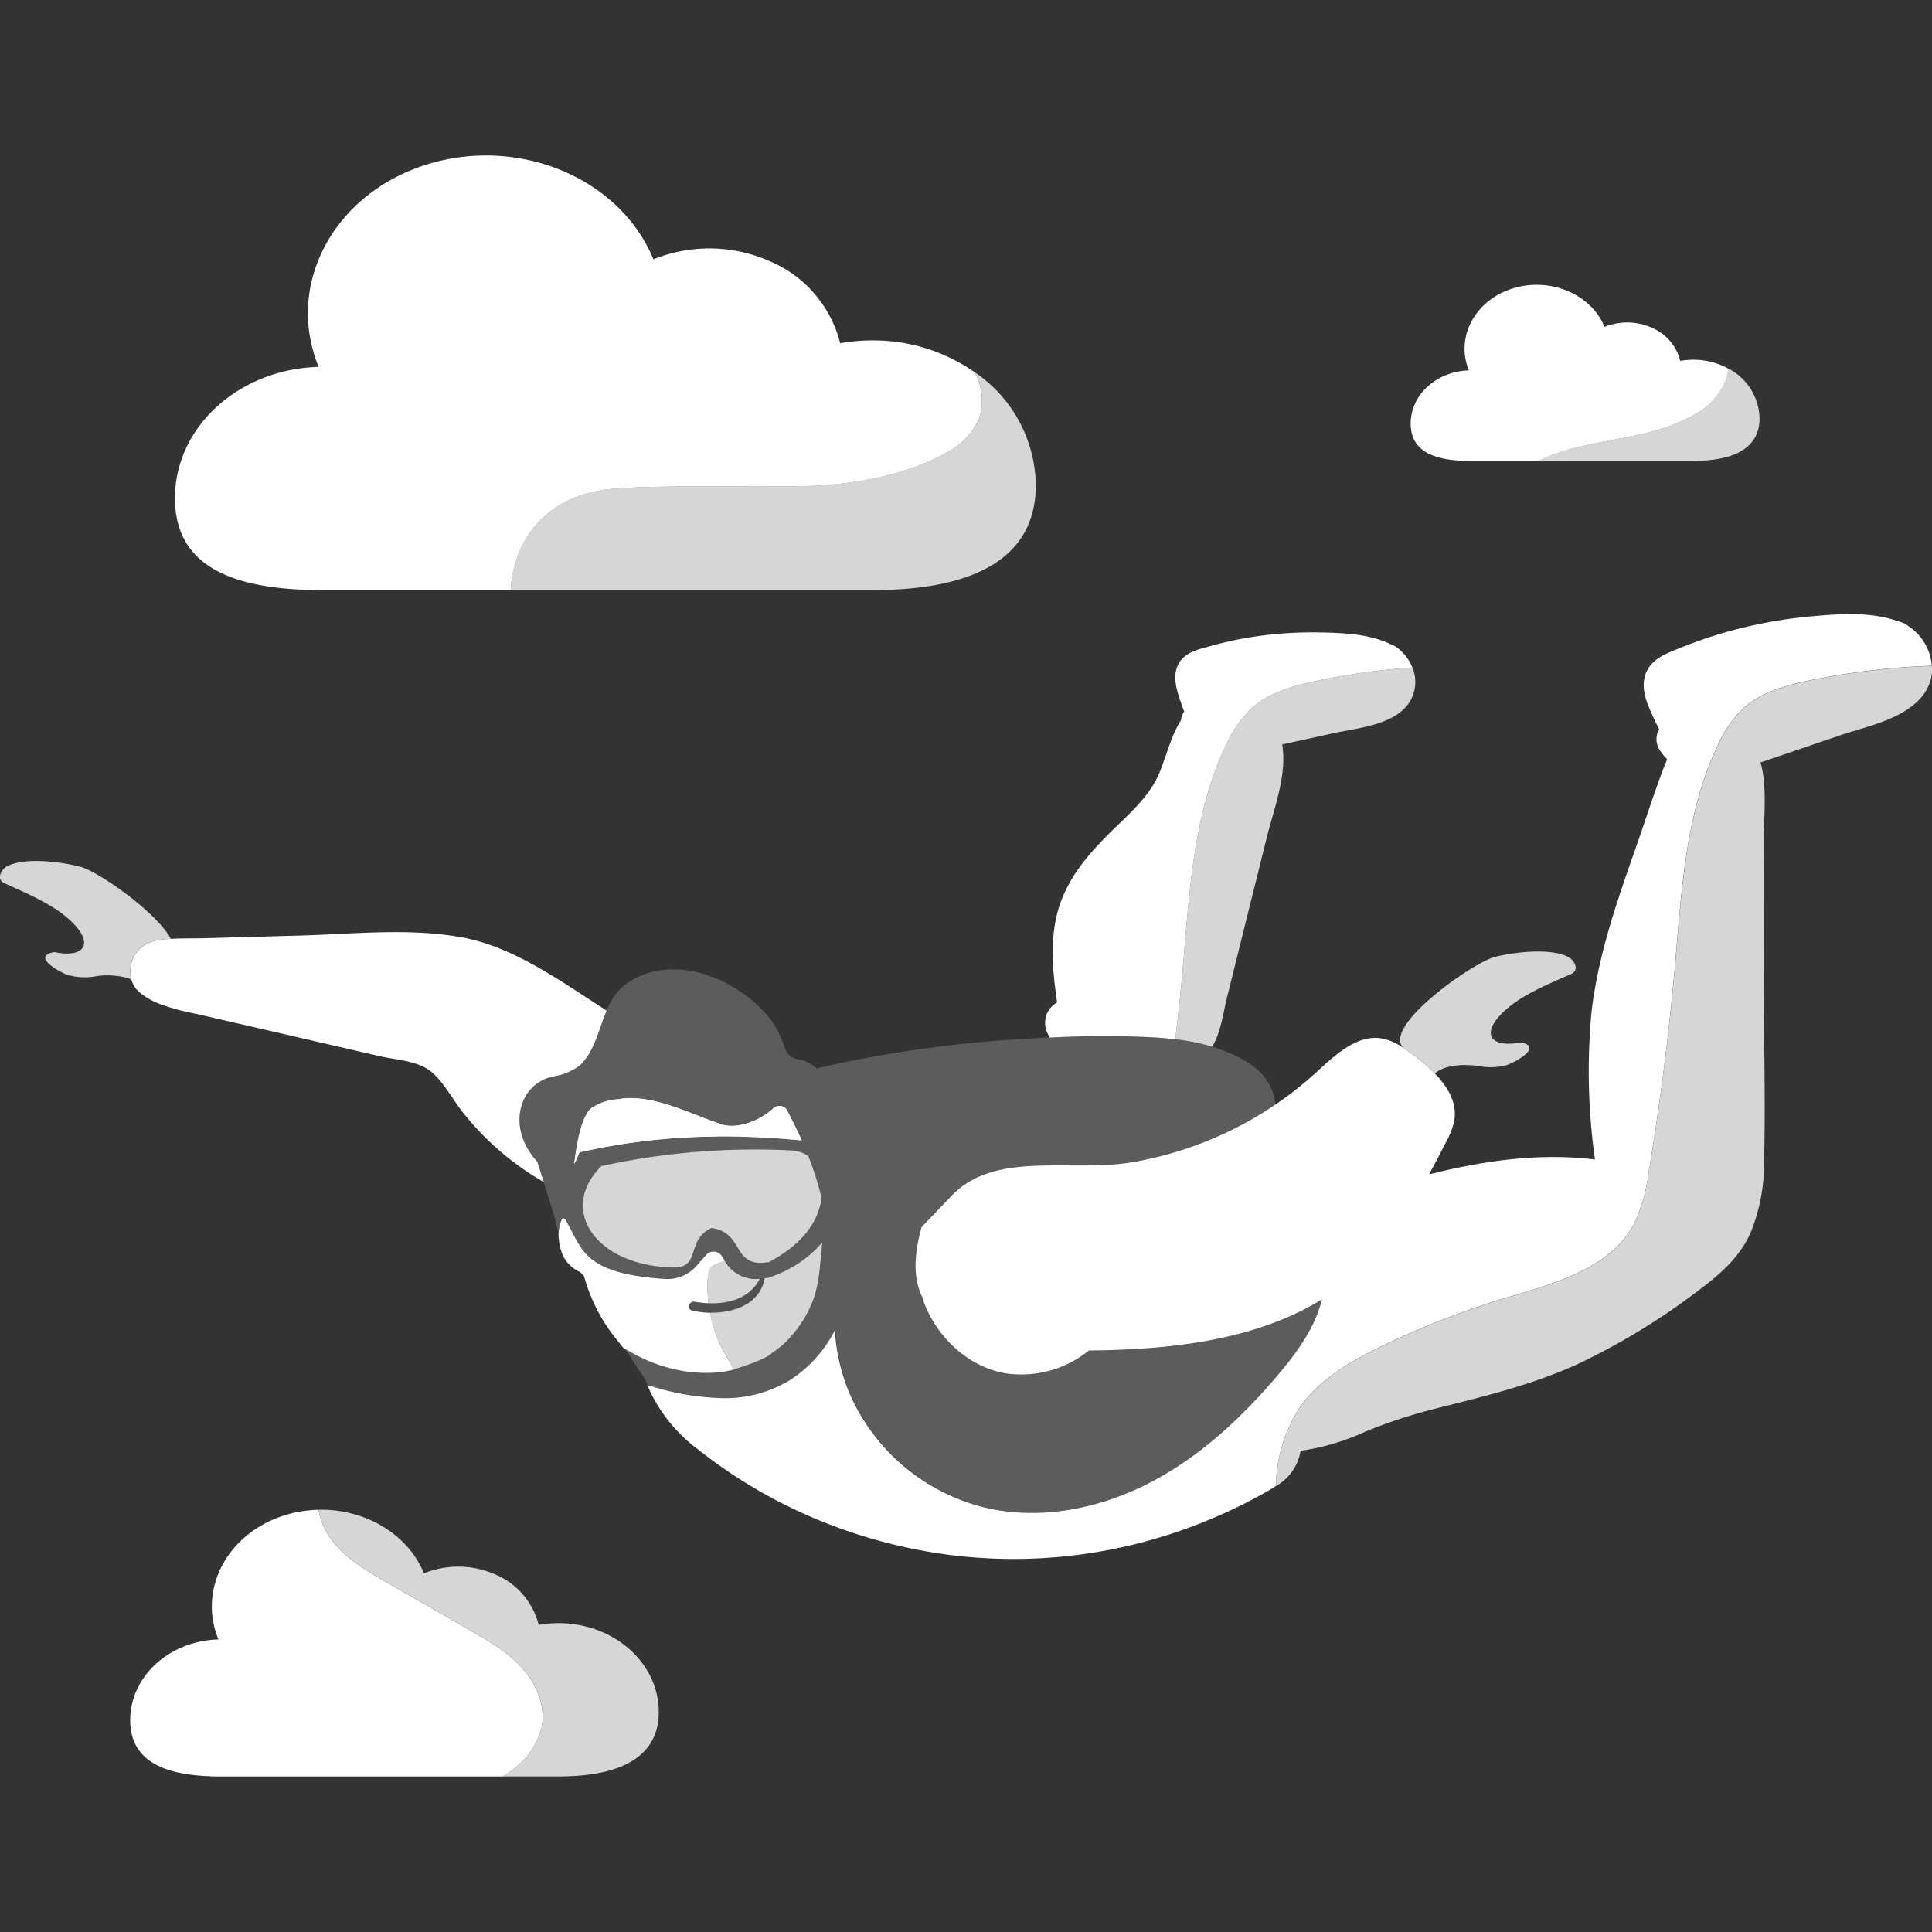
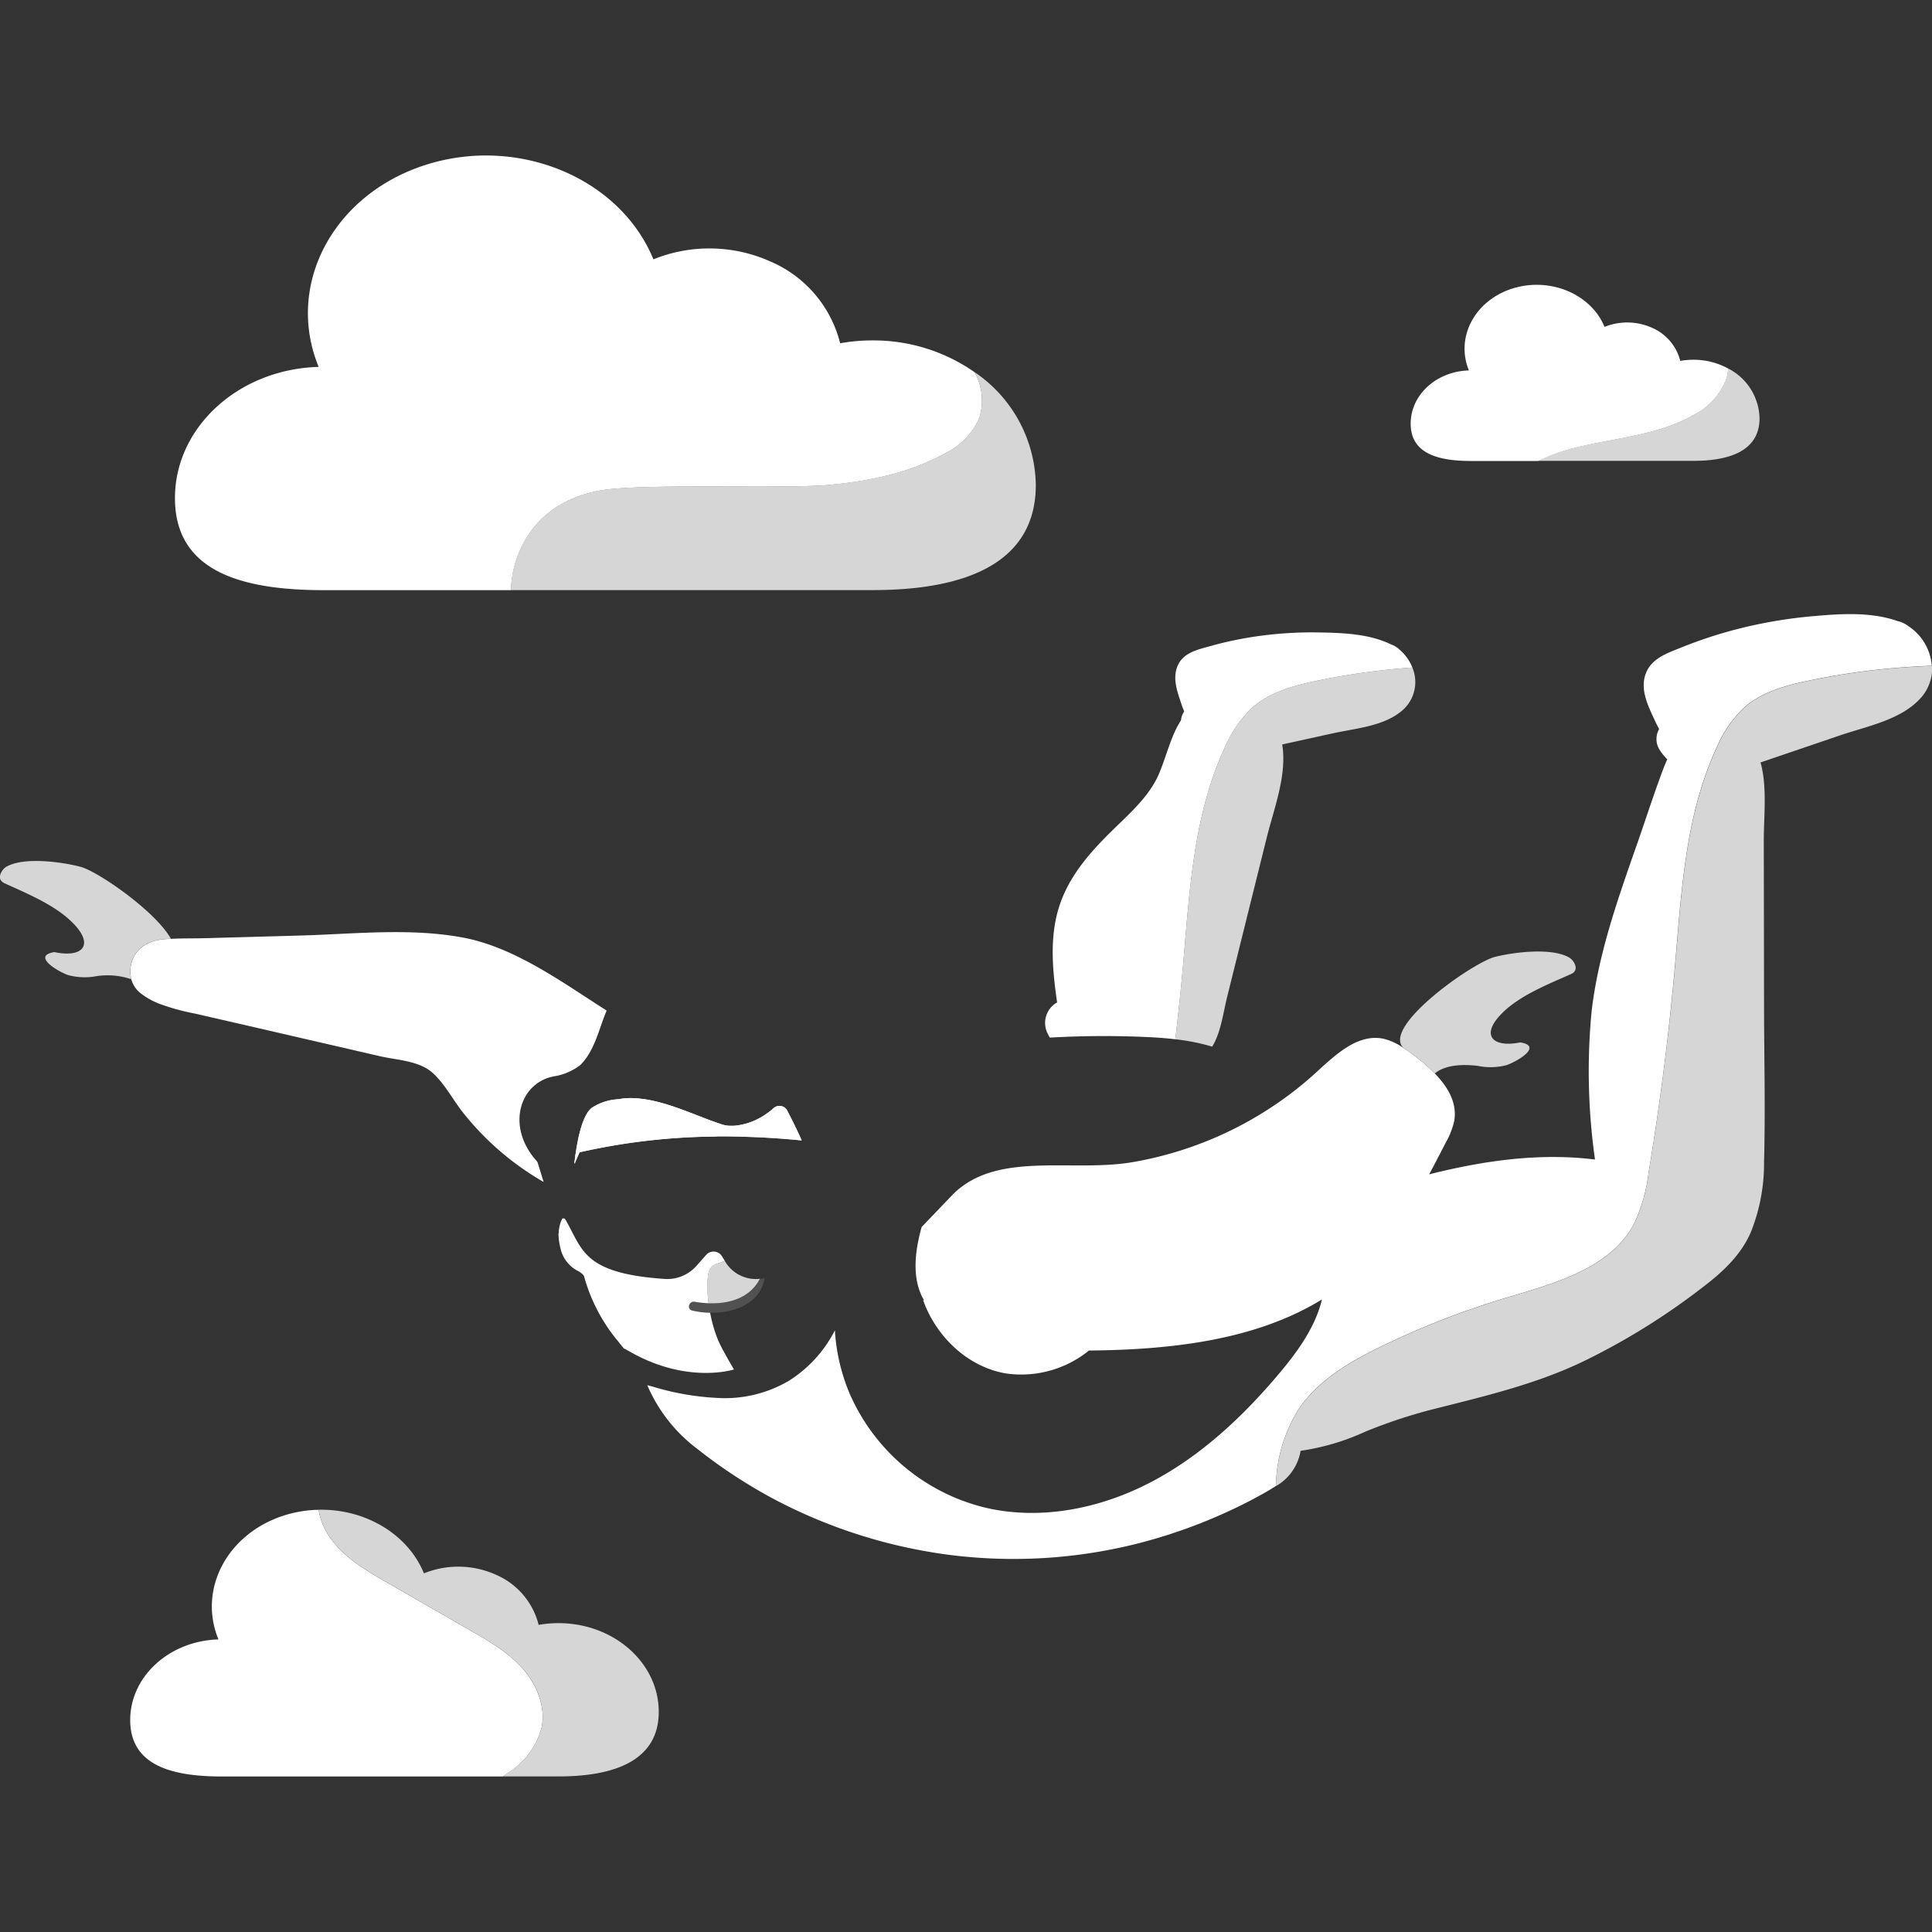
<svg xmlns="http://www.w3.org/2000/svg" viewBox="0 0 300 300">
  <rect x="0" y="0" width="300" height="300" fill="#333333" stroke="none" />
  <g fill="#fff">
    <path d="m 20.31 149.98 c .47 -2.72 2.71 -3.89 4.87 -4.11 .45 -.05 .9 -.07 1.36 -.1 -2.39 -4.28 -11.35 -10.47 -14.03 -11.17 -3.02 -.79 -8.8 -1.56 -11.51 -.02 -.68 .38 -1.72 1.91 -.3 2.57 3.72 1.7 8.31 3.56 11.02 6.6 2.84 3.18 .89 4.98 -3.28 4.09 -3.48 .57 .35 2.9 2.07 3.55 a 9.78 9.78 0 0 0 4.5 .18 11.52 11.52 0 0 1 5.36 .48 4.78 4.78 0 0 1 -.06 -2.07 z" opacity=".8" />
    <path d="m 201.83 225.89 c .05 -.2 .08 -.41 .13 -.61 a 36.35 36.35 0 0 0 10.04 -2.97 79.45 79.45 0 0 1 11.14 -3.64 c 7.66 -1.93 15.15 -3.72 22.34 -7.09 a 105.68 105.68 0 0 0 19.1 -11.84 c 2.98 -2.28 5.7 -4.83 7.25 -8.31 a 28.58 28.58 0 0 0 2.09 -10.97 c .22 -8.13 .01 -16.29 0 -24.43 l -.04 -25.35 c -.01 -3.87 .53 -8.24 -.43 -12.02 -.02 -.09 -.06 -.18 -.08 -.27 q 6.16 -2.09 12.31 -4.19 c 4.06 -1.38 9.3 -2.36 12.37 -5.6 a 6.93 6.93 0 0 0 1.97 -5.2 c -.2 .01 -.39 .01 -.58 .02 a 112.1 112.1 0 0 0 -18.56 2.28 c -3.59 .75 -7.29 1.75 -10.03 4.18 a 18.59 18.59 0 0 0 -4.28 6.24 c -4.83 10.39 -5.44 22.15 -6.44 33.57 q -1.44 16.28 -4.13 32.41 a 26.01 26.01 0 0 1 -2.22 7.88 c -3.68 7.03 -12.41 9.3 -20.01 11.59 a 129.53 129.53 0 0 0 -19.16 7.46 c -4.99 2.42 -10.02 5.33 -13.06 9.97 a 23.34 23.34 0 0 0 -3.42 11.76 7.77 7.77 0 0 0 3.7 -4.87 z" opacity=".8" />
    <path d="m 262.87 64.5 a 10.71 10.71 0 0 0 5.13 -5.47 7.32 7.32 0 0 0 .36 -1.8 11.21 11.21 0 0 0 -5.41 -1.37 11.58 11.58 0 0 0 -2.04 .18 7.61 7.61 0 0 0 -4.43 -5.16 9.38 9.38 0 0 0 -7.33 -.12 c -2.11 -5.15 -8.54 -7.8 -14.35 -5.94 s -8.82 7.56 -6.71 12.7 c -5.1 .14 -9.12 3.87 -9.04 8.39 s 4.23 5.66 9.32 5.67 h 10.49 a 29.27 29.27 0 0 1 5.6 -2.02 c 6.19 -1.57 12.84 -1.91 18.41 -5.06 z" />
    <path d="m 273.22 64.95 a 8.91 8.91 0 0 0 -4.87 -7.73 7.32 7.32 0 0 1 -.36 1.8 10.71 10.71 0 0 1 -5.12 5.47 c -5.57 3.15 -12.22 3.49 -18.42 5.05 a 29.27 29.27 0 0 0 -5.6 2.02 h 24.09 c 5.68 .01 10.28 -1.59 10.28 -6.61 z" opacity=".8" />
    <path d="m 93.09 76.18 c 6.29 -1.17 28.57 -.25 35.47 -.87 6.37 -.57 12.86 -1.9 18.42 -5.05 a 10.71 10.71 0 0 0 5.12 -5.47 9.08 9.08 0 0 0 -.76 -6.99 27.36 27.36 0 0 0 -15.86 -4.94 28.47 28.47 0 0 0 -5.02 .44 18.79 18.79 0 0 0 -10.93 -12.74 23.15 23.15 0 0 0 -18.07 -.29 c -5.21 -12.7 -21.07 -19.26 -35.42 -14.65 s -21.77 18.65 -16.56 31.35 c -12.57 .35 -22.5 9.56 -22.31 20.69 s 10.43 13.96 23.01 13.98 h 29.17 c .02 -3.8 2.17 -13.3 13.74 -15.46 z" />
    <path d="m 160.84 75.3 a 21.55 21.55 0 0 0 -9.5 -17.51 9.08 9.08 0 0 1 .76 6.99 10.71 10.71 0 0 1 -5.12 5.47 c -5.56 3.15 -12.05 4.47 -18.42 5.05 -6.89 .62 -29.18 -.3 -35.47 .87 -11.58 2.16 -13.73 11.66 -13.75 15.46 h 56.14 c 14.01 .01 25.36 -3.93 25.36 -16.33 z" opacity=".8" />
    <path d="m 84.08 268.33 c .71 -3.31 -.74 -6.79 -2.99 -9.3 s -5.21 -4.22 -8.12 -5.89 l -13 -7.47 c -3.86 -2.22 -7.97 -4.7 -9.79 -8.8 a 9.68 9.68 0 0 1 -.7 -2.43 18.94 18.94 0 0 0 -5.4 .89 c -8.81 2.83 -13.36 11.45 -10.16 19.24 -7.72 .22 -13.81 5.87 -13.7 12.7 s 6.4 8.57 14.12 8.58 h 43.75 q .55 -.37 1.09 -.76 a 11.96 11.96 0 0 0 4.9 -6.76 z" />
    <path d="m 102.29 265.82 c 0 -7.61 -6.97 -13.78 -15.57 -13.78 a 17.61 17.61 0 0 0 -3.08 .27 11.53 11.53 0 0 0 -6.71 -7.82 14.21 14.21 0 0 0 -11.1 -.18 c -2.55 -6.22 -9.26 -10.03 -16.34 -9.88 a 9.68 9.68 0 0 0 .7 2.43 c 1.82 4.1 5.93 6.58 9.79 8.8 l 13 7.47 c 2.91 1.67 5.87 3.39 8.12 5.89 s 3.7 5.99 2.99 9.3 a 12 12 0 0 1 -4.9 6.76 q -.54 .4 -1.09 .76 h 8.63 c 8.59 .01 15.56 -2.41 15.56 -10.02 z" opacity=".8" />
    <path d="m 243.67 148.69 c -2.7 -1.57 -8.48 -.86 -11.51 -.11 -3.48 .87 -17.56 10.81 -14.26 14.11 .01 .01 .01 .02 .01 .02 .43 .29 .85 .59 1.27 .89 a 28.86 28.86 0 0 1 3.63 3.09 c .06 -.06 .12 -.11 .18 -.16 1.74 -1.27 4.45 -1.27 6.49 -1.02 a 9.76 9.76 0 0 0 4.5 -.13 c 1.73 -.63 5.59 -2.92 2.11 -3.52 -4.18 .85 -6.11 -.97 -3.23 -4.13 2.74 -3.01 7.36 -4.82 11.09 -6.48 1.43 -.63 .4 -2.17 -.28 -2.56 z" opacity=".8" />
    <path d="m 296.32 97.22 a 2.5 2.5 0 0 0 -.61 -.39 3.75 3.75 0 0 0 -1.03 -.38 c -4.18 -1.48 -8.92 -1.15 -13.27 -.76 a 72.82 72.82 0 0 0 -13.93 2.62 q -3.25 .96 -6.41 2.23 c -2.3 .93 -4.91 1.78 -5.65 4.46 -.68 2.45 .65 4.93 1.64 7.09 .17 .38 .38 .74 .57 1.12 a 3.12 3.12 0 0 0 .13 3.31 9 9 0 0 0 1.13 1.39 c -.21 .47 -.41 .94 -.59 1.41 -1.42 3.75 -2.65 7.59 -3.97 11.38 -3.01 8.61 -6.1 17.17 -7.18 26.28 a 97.61 97.61 0 0 0 .52 23.07 c -8.62 -1.07 -17.29 .17 -25.75 2.3 .88 -1.63 1.72 -3.27 2.56 -4.9 a 12 12 0 0 0 1.34 -3.44 c .46 -2.77 -.99 -5.23 -3.02 -7.32 a 28.86 28.86 0 0 0 -3.63 -3.09 c -.41 -.3 -.84 -.61 -1.27 -.89 a 8.8 8.8 0 0 0 -3.15 -1.43 c -3.96 -.78 -7.4 2.52 -10.38 5.25 a 55.54 55.54 0 0 1 -6.36 5.01 56.58 56.58 0 0 1 -22.22 8.93 c -9.48 1.6 -21 -1.81 -27.81 4.98 l -4.87 5.08 c -1.47 5.25 -1.12 8.84 .37 11.38 -.05 -.01 -.09 -.01 -.14 -.02 2.02 5.66 6.92 10.38 12.88 11.38 a 16.7 16.7 0 0 0 12.87 -3.56 c 12.55 -.11 25.78 -1.54 36.18 -7.93 -.99 4.18 -3.69 7.98 -6.51 11.34 -5.69 6.79 -12.27 12.98 -20.13 17.07 s -17.09 5.94 -25.71 3.9 a 30.95 30.95 0 0 1 -21.1 -17.96 29.94 29.94 0 0 1 -2.18 -9.56 19.93 19.93 0 0 1 -7.05 7.78 19.49 19.49 0 0 1 -10.39 2.75 41.15 41.15 0 0 1 -10.76 -1.76 c -.3 -.08 -.62 -.17 -.93 -.25 a 24.33 24.33 0 0 0 7.79 9.91 79.44 79.44 0 0 0 11.86 7.77 80.44 80.44 0 0 0 27.25 8.67 78.69 78.69 0 0 0 29.15 -1.74 81.29 81.29 0 0 0 13.76 -4.83 q 3.26 -1.47 6.37 -3.25 c .5 -.28 .97 -.57 1.43 -.88 a 23.34 23.34 0 0 1 3.42 -11.76 c 3.04 -4.64 8.07 -7.55 13.06 -9.97 a 129.53 129.53 0 0 1 19.16 -7.46 c 7.6 -2.28 16.33 -4.56 20.01 -11.59 a 26.02 26.02 0 0 0 2.22 -7.88 q 2.69 -16.12 4.12 -32.41 c 1 -11.41 1.61 -23.18 6.44 -33.57 a 18.59 18.59 0 0 1 4.28 -6.24 c 2.75 -2.43 6.44 -3.43 10.03 -4.18 a 112.1 112.1 0 0 1 18.53 -2.28 c .19 -.01 .39 -.01 .58 -.02 a 8.1 8.1 0 0 0 -3.65 -6.16 z" />
-     <path d="m 100.29 177.15 c -.11 .01 -.22 .03 -.34 .04 .12 -.01 .23 -.03 .34 -.04 z" />
+     <path d="m 100.29 177.15 c -.11 .01 -.22 .03 -.34 .04 .12 -.01 .23 -.03 .34 -.04 " />
    <path d="m 102.75 176.89 l .12 -.01 z" />
    <path d="m 107.11 172.74 l -.06 -.02 z" />
    <path d="m 92.6 178.36 q -1.29 .26 -2.57 .55 1.28 -.29 2.57 -.55 z" />
    <path d="m 83.47 180.48 a 2.57 2.57 0 0 0 -.21 -.28 c -4.73 -5.35 -2.53 -12.16 2.84 -13.08 a 8.98 8.98 0 0 0 4.02 -1.75 c 2.26 -2.26 2.86 -5.58 4.08 -8.45 -.24 -.15 -.48 -.3 -.71 -.45 -6.83 -4.4 -13.95 -9.5 -21.79 -10.92 -8.21 -1.49 -16.78 -.51 -25.04 -.28 l -14.72 .41 c -1.79 .05 -3.6 .01 -5.39 .1 -.45 .02 -.91 .05 -1.36 .1 -2.16 .22 -4.4 1.4 -4.87 4.11 a 4.78 4.78 0 0 0 .07 2.07 4.05 4.05 0 0 0 1.4 2.13 10.8 10.8 0 0 0 2.17 1.34 c .17 .08 .34 .15 .5 .23 a 34.31 34.31 0 0 0 5.83 1.63 l 9.69 2.23 19.07 4.4 c 2.5 .58 5.98 .68 8.08 2.53 1.91 1.69 3.24 4.32 4.87 6.34 a 43.77 43.77 0 0 0 12.42 10.65 z" />
    <path d="m 97.73 177.48 c -.23 .03 -.45 .07 -.68 .11 .23 -.04 .45 -.08 .68 -.11 z" />
    <path d="m 95.17 177.88 c -.4 .07 -.79 .15 -1.19 .22 .4 -.07 .79 -.15 1.19 -.22 z" />
    <path d="m 111.88 174.52 c -.18 -.06 -.36 -.12 -.55 -.18 l -.19 -.07 c -.22 -.08 -.44 -.16 -.67 -.24 l -.04 -.01 -.16 -.06 c -1.34 -.5 -2.86 -1.12 -4.45 -1.7 -.06 -.02 -.12 -.05 -.19 -.07 -.27 -.1 -.54 -.19 -.8 -.28 -.09 -.03 -.19 -.07 -.28 -.1 -.25 -.08 -.5 -.16 -.76 -.24 -.11 -.04 -.22 -.07 -.34 -.11 -.24 -.07 -.49 -.14 -.73 -.21 -.12 -.03 -.25 -.07 -.37 -.1 -.24 -.06 -.47 -.12 -.71 -.17 -.13 -.03 -.26 -.06 -.39 -.09 -.23 -.05 -.46 -.09 -.68 -.13 -.13 -.02 -.27 -.05 -.4 -.07 -.22 -.04 -.45 -.06 -.67 -.08 -.13 -.02 -.27 -.04 -.4 -.05 -.23 -.02 -.45 -.03 -.68 -.04 -.12 0 -.25 -.02 -.37 -.02 -.24 0 -.47 .01 -.71 .03 a 2.74 2.74 0 0 0 -.3 .01 8.61 8.61 0 0 0 -.97 .14 8.32 8.32 0 0 0 -4.08 1.27 1.98 1.98 0 0 0 -.27 .21 c -.03 .03 -.06 .06 -.09 .09 -.06 .06 -.11 .11 -.17 .18 -.03 .04 -.06 .08 -.1 .13 -.05 .06 -.1 .13 -.14 .2 -.03 .05 -.06 .1 -.09 .15 -.04 .07 -.09 .15 -.13 .22 -.03 .06 -.06 .12 -.09 .17 -.04 .08 -.08 .17 -.12 .25 -.03 .06 -.06 .13 -.08 .19 -.04 .09 -.08 .19 -.12 .28 -.03 .07 -.05 .13 -.08 .2 -.04 .1 -.08 .21 -.11 .32 -.02 .07 -.05 .13 -.07 .2 -.04 .12 -.08 .24 -.11 .36 -.02 .06 -.04 .12 -.06 .19 -.04 .14 -.08 .29 -.12 .44 l -.04 .15 q -.07 .28 -.14 .57 l -.01 .04 c -.14 .65 -.27 1.33 -.38 2.02 v .01 c -.04 .23 -.07 .46 -.11 .69 l -.01 .04 c -.03 .22 -.06 .45 -.09 .67 v .02 c -.03 .23 -.06 .46 -.09 .69 l .05 .02 v .03 c .24 -.58 .5 -1.17 .77 -1.76 a 98.85 98.85 0 0 1 20.64 -2.44 c .22 0 .44 -.01 .66 -.02 .15 -.47 .32 -.91 .51 -1.33 .08 -.18 .16 -.36 .25 -.53 a 1.3 1.3 0 0 1 -.17 -.08 z" />
    <path d="m 96.91 209.37 c .36 .22 .72 .42 1.08 .62 8.86 4.97 15.98 2.66 15.98 2.66 s -.16 -.27 -.4 -.68 c -.56 -.97 -1.58 -2.75 -2.06 -3.86 a 21.72 21.72 0 0 1 -1.24 -4.27 12.64 12.64 0 0 1 -2.78 -.34 c -.9 -.22 -.5 -1.52 .38 -1.36 a 16.44 16.44 0 0 0 2.16 .23 c -.04 -.28 -.07 -.56 -.09 -.83 -.01 -.08 -.02 -.17 -.03 -.25 -.02 -.21 -.02 -.42 -.04 -.62 -.01 -.17 -.02 -.34 -.03 -.5 a 12.09 12.09 0 0 1 .1 -2.02 2.55 2.55 0 0 1 .55 -1.42 c .52 -.55 1.38 -.61 2.05 -.97 -.13 -.2 -.26 -.4 -.39 -.62 a 1.54 1.54 0 0 0 -2.5 -.28 l -1.52 1.72 a 6.04 6.04 0 0 1 -4.95 2.01 c -12.93 -.88 -12.69 -4.73 -15.47 -9.36 l -.36 -.05 a 3.09 3.09 0 0 0 -.23 .45 c -.02 .04 -.03 .09 -.05 .14 -.05 .12 -.09 .25 -.12 .38 -.02 .06 -.03 .12 -.05 .19 -.03 .13 -.06 .27 -.08 .42 -.01 .06 -.02 .12 -.03 .18 -.02 .21 -.04 .42 -.04 .64 l -.03 -.12 a 9.83 9.83 0 0 0 .54 3.15 5.26 5.26 0 0 0 2.55 2.78 2.8 2.8 0 0 1 .86 .71 26.83 26.83 0 0 0 5.35 10.23 c 1.09 1.4 1.09 1.27 .89 1.04 z" />
    <path d="m 117.99 198.57 a 5.53 5.53 0 0 1 -5.46 -2.81 c -.66 .36 -1.53 .41 -2.05 .97 a 2.55 2.55 0 0 0 -.55 1.42 12.09 12.09 0 0 0 -.1 2.02 c 0 .16 .02 .33 .03 .5 .01 .21 .02 .41 .04 .62 .01 .08 .02 .17 .03 .25 .03 .28 .06 .55 .09 .83 3.19 .12 6.42 -.79 7.97 -3.8 z" opacity=".8" />
    <path d="m 124.48 177.05 c -.89 -2 -1.71 -3.57 -2.22 -4.57 a 1.37 1.37 0 0 0 -2.11 -.44 10.32 10.32 0 0 1 -.88 .72 c -.09 .07 -.19 .13 -.28 .2 q -.33 .23 -.66 .43 c -.1 .06 -.2 .12 -.31 .18 -.28 .15 -.55 .29 -.83 .41 -.04 .02 -.08 .04 -.13 .06 a 10.27 10.27 0 0 1 -1.22 .43 c -.12 .03 -.23 .06 -.35 .09 -.29 .07 -.57 .13 -.84 .17 -.13 .02 -.26 .03 -.38 .05 a 6.56 6.56 0 0 1 -.77 .03 c -.11 0 -.22 0 -.32 -.01 a 4.66 4.66 0 0 1 -.95 -.16 l -.12 -.04 c -.08 .17 -.17 .35 -.25 .53 -.19 .42 -.36 .87 -.51 1.33 1.84 -.02 3.69 .03 5.55 .1 2.53 .1 5.06 .27 7.61 .53 z" opacity=".8" />
    <path d="m 118.72 198.49 c -.25 .03 -.5 .07 -.73 .09 -1.55 3.01 -4.78 3.91 -7.97 3.79 a 16.44 16.44 0 0 1 -2.16 -.23 c -.88 -.15 -1.27 1.14 -.38 1.36 a 12.64 12.64 0 0 0 2.78 .34 c 3.72 .07 7.81 -1.39 8.46 -5.35 z" opacity=".15" />
-     <path d="m 127.43 186.89 c .05 -.25 .1 -.5 .14 -.74 a .68 .68 0 0 1 .02 -.09 50.04 50.04 0 0 0 -2.06 -6.52 4.85 4.85 0 0 0 -.55 -.34 l -.05 -.03 a 5.12 5.12 0 0 0 -.54 -.24 c -.07 -.03 -.15 -.05 -.22 -.07 -.14 -.05 -.28 -.09 -.42 -.12 a 4.83 4.83 0 0 0 -.71 -.1 111.8 111.8 0 0 0 -29.65 2.42 c -6.72 6.63 -1.1 15.3 10.69 15.74 5.06 .36 2.2 -4.15 6.4 -6.11 5.26 .73 3.03 6.34 8.97 5.27 .38 -.2 .74 -.41 1.09 -.62 .1 -.06 .2 -.13 .31 -.19 q .38 -.24 .74 -.48 l .29 -.2 c .31 -.22 .61 -.44 .89 -.66 l .02 -.01 c .04 -.03 .07 -.06 .11 -.1 .25 -.2 .48 -.4 .71 -.6 .08 -.07 .16 -.14 .23 -.22 .19 -.18 .36 -.35 .54 -.53 .07 -.08 .14 -.15 .21 -.22 .22 -.23 .42 -.47 .61 -.7 l .03 -.04 c .2 -.25 .38 -.5 .55 -.76 .06 -.08 .11 -.16 .16 -.24 q .18 -.28 .34 -.56 c .05 -.08 .1 -.17 .14 -.25 .13 -.24 .25 -.49 .36 -.73 .01 -.02 .02 -.05 .03 -.07 .12 -.26 .21 -.53 .3 -.79 .03 -.09 .06 -.18 .08 -.26 q .09 -.29 .16 -.58 c .04 -.08 .06 -.17 .08 -.26 z" opacity=".8" />
    <path d="m 111.34 176.46 c 1.84 -.02 3.69 .03 5.55 .1 2.53 .1 5.06 .27 7.61 .53 l -.02 -.04 c -.89 -2 -1.71 -3.57 -2.22 -4.57 a 1.37 1.37 0 0 0 -2.11 -.44 10.32 10.32 0 0 1 -.88 .72 c -.09 .07 -.19 .14 -.28 .2 q -.33 .23 -.66 .43 c -.1 .06 -.2 .12 -.31 .18 -.28 .15 -.55 .29 -.83 .41 -.04 .02 -.08 .04 -.13 .06 a 10.33 10.33 0 0 1 -1.22 .43 c -.12 .03 -.23 .06 -.35 .09 -.28 .07 -.57 .13 -.84 .17 -.13 .02 -.26 .03 -.38 .05 a 6.35 6.35 0 0 1 -.77 .03 c -.11 0 -.22 0 -.32 -.01 a 4.66 4.66 0 0 1 -.95 -.16 l -.33 -.11 c -.18 -.06 -.36 -.12 -.55 -.18 l -.19 -.07 c -.22 -.08 -.44 -.16 -.67 -.24 l -.04 -.01 c -1.38 -.51 -2.95 -1.16 -4.61 -1.76 -.06 -.02 -.12 -.05 -.19 -.07 -.27 -.1 -.54 -.19 -.8 -.28 -.09 -.03 -.19 -.07 -.28 -.1 -.25 -.08 -.5 -.16 -.76 -.24 -.11 -.04 -.22 -.07 -.34 -.11 -.24 -.07 -.49 -.14 -.73 -.21 -.12 -.03 -.25 -.07 -.37 -.1 -.24 -.06 -.47 -.12 -.71 -.17 -.13 -.03 -.26 -.06 -.39 -.09 -.23 -.05 -.46 -.09 -.68 -.13 -.13 -.02 -.27 -.05 -.4 -.07 -.22 -.04 -.45 -.06 -.67 -.08 -.13 -.02 -.27 -.04 -.4 -.05 -.23 -.02 -.45 -.03 -.68 -.04 -.12 0 -.25 -.02 -.37 -.02 -.24 0 -.47 .01 -.71 .03 a 2.74 2.74 0 0 0 -.3 .01 8.61 8.61 0 0 0 -.97 .14 8.32 8.32 0 0 0 -4.08 1.27 1.98 1.98 0 0 0 -.27 .21 c -.03 .03 -.06 .06 -.09 .09 -.06 .06 -.11 .11 -.17 .18 -.03 .04 -.06 .08 -.1 .13 -.05 .06 -.1 .13 -.14 .2 -.03 .05 -.06 .1 -.09 .15 -.04 .07 -.09 .15 -.13 .22 -.03 .06 -.06 .12 -.09 .17 -.04 .08 -.08 .17 -.12 .25 -.03 .06 -.06 .13 -.08 .19 -.04 .09 -.08 .19 -.12 .28 -.03 .07 -.05 .13 -.08 .2 -.04 .1 -.08 .21 -.11 .32 -.02 .07 -.05 .13 -.07 .2 -.04 .12 -.08 .24 -.11 .36 -.02 .06 -.04 .12 -.06 .19 -.04 .14 -.08 .29 -.12 .44 l -.04 .15 q -.07 .28 -.14 .57 l -.01 .04 c -.14 .65 -.27 1.33 -.38 2.02 v .01 c -.04 .23 -.07 .46 -.11 .69 l -.01 .04 c -.03 .22 -.06 .45 -.09 .67 v .02 c -.03 .23 -.06 .46 -.09 .69 l .05 .02 v .03 c .24 -.58 .5 -1.17 .77 -1.76 a 99.06 99.06 0 0 1 21.3 -2.45 z" />
    <path d="m 179.57 161.11 c .98 .07 1.96 .15 2.94 .27 .45 -3.89 .87 -7.78 1.21 -11.68 1 -11.41 1.61 -23.18 6.44 -33.57 a 18.59 18.59 0 0 1 4.28 -6.24 c 2.75 -2.43 6.44 -3.43 10.03 -4.18 a 112.07 112.07 0 0 1 14.84 -2.06 7.08 7.08 0 0 0 -2.03 -2.81 2.07 2.07 0 0 0 -.47 -.37 3.07 3.07 0 0 0 -.82 -.41 c -3.31 -1.61 -7.26 -1.78 -10.88 -1.85 a 60.42 60.42 0 0 0 -11.74 .88 q -2.78 .49 -5.49 1.25 c -1.98 .55 -4.22 1.02 -5.07 3.16 -.78 1.96 .08 4.13 .7 6.01 .11 .33 .25 .65 .37 .98 a 2.68 2.68 0 0 0 -.49 1.35 c -1.56 2.41 -2.22 5.42 -3.37 8.19 -1.5 3.61 -4.65 6.31 -7.37 8.99 -3.38 3.32 -6.53 6.88 -8.08 11.44 -1.66 4.9 -1.15 10.16 -.42 15.21 -.04 .02 -.09 .04 -.13 .06 a 3.64 3.64 0 0 0 -1.28 4.87 c .08 .18 .18 .35 .27 .52 a 146.05 146.05 0 0 1 16.56 -.01 z" />
    <path d="m 219.31 103.65 a 112.07 112.07 0 0 0 -14.84 2.06 c -3.59 .75 -7.29 1.75 -10.03 4.18 a 18.59 18.59 0 0 0 -4.28 6.24 c -4.83 10.39 -5.44 22.15 -6.44 33.57 -.34 3.9 -.76 7.79 -1.21 11.68 a 32.22 32.22 0 0 1 5.71 1.14 c .06 -.1 .13 -.19 .19 -.3 1.21 -2.2 1.54 -5.01 2.14 -7.42 q 1.03 -4.14 2.06 -8.29 l 4.12 -16.57 c 1.11 -4.45 3.15 -9.64 2.37 -14.34 l 7.82 -1.72 c 3.48 -.77 7.89 -1.09 10.73 -3.48 a 5.82 5.82 0 0 0 1.66 -6.75 z" opacity=".8" />
-     <path d="m 120.46 209.68 c .35 -.26 .7 -.53 1.03 -.8 a 18.37 18.37 0 0 0 5.01 -7.65 25.34 25.34 0 0 0 .87 -5.1 c .11 -.78 .22 -1.97 .31 -3.24 a 16.36 16.36 0 0 1 -3.11 2.87 19.04 19.04 0 0 1 -5.34 2.66 c -.18 .03 -.34 .04 -.51 .06 -.65 3.96 -4.74 5.42 -8.46 5.35 a 21.72 21.72 0 0 0 1.24 4.27 c .48 1.11 1.9 3.57 2.46 4.54 2.34 -.72 5.18 -1.73 6 -2.62 .17 -.1 .33 -.22 .5 -.34 z" opacity=".8" />
-     <path d="m 169.12 209.72 a 16.7 16.7 0 0 1 -12.87 3.56 c -5.97 -1 -10.87 -5.73 -12.88 -11.38 .05 .01 .1 .01 .14 .02 -1.49 -2.54 -1.84 -6.14 -.37 -11.38 l 4.86 -5.09 c 6.8 -6.79 18.33 -3.38 27.81 -4.98 a 56.58 56.58 0 0 0 22.22 -8.93 8.09 8.09 0 0 0 -.51 -2.25 c -1.32 -3.43 -4.85 -5.17 -8.11 -6.37 q -.59 -.22 -1.2 -.4 a 32.31 32.31 0 0 0 -5.7 -1.14 c -.98 -.12 -1.96 -.2 -2.94 -.27 a 146.04 146.04 0 0 0 -16.55 -.01 q -2.36 .11 -4.71 .26 a 193.41 193.41 0 0 0 -21.95 2.58 c -3.19 .57 -6.4 1.2 -9.56 1.98 a 5.38 5.38 0 0 0 -2.88 -1.44 2.57 2.57 0 0 1 -2.06 -1.76 15.34 15.34 0 0 0 -2.24 -4.48 c -5.16 -6.44 -15.29 -10.51 -22.45 -5.42 -4.04 2.95 -3.54 9.04 -7.05 12.54 a 8.98 8.98 0 0 1 -4.02 1.75 c -5.38 .92 -7.58 7.73 -2.84 13.08 a 2.57 2.57 0 0 1 .21 .28 l 2.64 8.54 c .22 .89 .43 1.76 .64 2.55 a 5.75 5.75 0 0 1 .04 -.64 c .01 -.06 .02 -.12 .03 -.18 .02 -.14 .05 -.28 .08 -.42 .01 -.06 .03 -.12 .05 -.19 .04 -.13 .08 -.26 .12 -.38 .02 -.05 .03 -.09 .05 -.14 a 3.09 3.09 0 0 1 .23 -.45 l .36 .05 c 2.77 4.63 2.53 8.48 15.47 9.36 a 6.04 6.04 0 0 0 4.95 -2.01 l 1.52 -1.72 a 1.54 1.54 0 0 1 2.5 .28 c .12 .22 .26 .42 .39 .62 a 5.53 5.53 0 0 0 5.46 2.81 c .23 -.01 .48 -.05 .73 -.09 .17 -.02 .33 -.03 .51 -.06 a 19.04 19.04 0 0 0 5.34 -2.66 16.36 16.36 0 0 0 3.11 -2.87 c -.09 1.27 -.2 2.46 -.31 3.24 a 25.34 25.34 0 0 1 -.87 5.1 18.38 18.38 0 0 1 -5.01 7.65 12.66 12.66 0 0 1 -1.03 .8 c -.17 .12 -.33 .24 -.5 .35 -.81 .89 -3.66 1.9 -6 2.62 0 0 -7.11 2.31 -15.98 -2.66 -.36 -.2 -.71 -.39 -1.08 -.62 .2 .23 .63 .8 .66 .84 s 1.24 1.96 1.36 2.15 l 1.21 1.79 .11 .16 .3 .8 a 48.51 48.51 0 0 0 11.7 2.01 20.53 20.53 0 0 0 7.76 -1.42 17.68 17.68 0 0 0 2.64 -1.33 19.93 19.93 0 0 0 7.05 -7.78 29.94 29.94 0 0 0 2.18 9.56 30.95 30.95 0 0 0 21.1 17.96 c 8.62 2.04 17.86 .19 25.71 -3.9 s 14.44 -10.28 20.13 -17.07 c 2.82 -3.36 5.53 -7.16 6.51 -11.34 -10.43 6.4 -23.66 7.83 -36.21 7.94 z m -79.86 -29.05 v -.03 l -.05 -.02 q .04 -.35 .09 -.69 v -.02 c .03 -.23 .06 -.45 .09 -.67 l .01 -.04 q .05 -.35 .11 -.69 v -.01 c .11 -.7 .24 -1.38 .38 -2.02 l .01 -.04 c .04 -.19 .09 -.38 .14 -.57 .01 -.05 .03 -.1 .04 -.15 .04 -.15 .08 -.29 .12 -.44 .02 -.06 .04 -.13 .06 -.19 .04 -.12 .07 -.25 .11 -.36 .02 -.07 .05 -.14 .07 -.2 .04 -.11 .07 -.22 .11 -.32 .03 -.07 .05 -.13 .08 -.2 .04 -.1 .08 -.19 .12 -.28 .03 -.07 .06 -.13 .08 -.19 .04 -.09 .08 -.17 .12 -.25 .03 -.06 .06 -.12 .09 -.17 .04 -.08 .09 -.15 .13 -.22 l .09 -.15 c .05 -.07 .1 -.14 .14 -.2 a 1.48 1.48 0 0 1 .1 -.13 c .05 -.07 .11 -.12 .17 -.18 .03 -.03 .06 -.06 .09 -.09 a 1.98 1.98 0 0 1 .27 -.21 8.32 8.32 0 0 1 4.08 -1.27 8.61 8.61 0 0 1 .97 -.14 c .1 -.01 .2 -.01 .3 -.01 .23 -.01 .47 -.03 .71 -.03 .12 0 .24 .01 .37 .02 .23 .01 .45 .02 .68 .04 .13 .01 .27 .03 .4 .05 .22 .03 .44 .05 .67 .08 .13 .02 .27 .05 .4 .07 .23 .04 .46 .08 .68 .13 l .39 .09 c .24 .05 .47 .11 .71 .17 .12 .03 .24 .07 .37 .1 .24 .07 .49 .13 .73 .21 .11 .03 .22 .07 .34 .11 .25 .08 .51 .16 .76 .24 .09 .03 .19 .07 .28 .1 .27 .09 .54 .18 .8 .28 .06 .02 .12 .05 .19 .07 1.66 .6 3.24 1.24 4.61 1.76 l .04 .01 c .23 .09 .45 .17 .67 .24 l .19 .07 c .19 .07 .37 .12 .55 .18 .11 .04 .23 .08 .33 .11 a 4.59 4.59 0 0 0 .95 .16 c .1 .01 .22 0 .32 .01 a 6.35 6.35 0 0 0 .77 -.03 c .13 -.01 .25 -.03 .38 -.05 .28 -.04 .56 -.1 .84 -.17 .12 -.03 .23 -.05 .35 -.09 a 10.33 10.33 0 0 0 1.22 -.43 c .04 -.02 .08 -.04 .13 -.06 .28 -.12 .56 -.26 .83 -.41 .1 -.06 .2 -.12 .31 -.18 .22 -.13 .45 -.28 .66 -.43 .1 -.07 .19 -.13 .28 -.2 a 10.14 10.14 0 0 0 .88 -.72 1.36 1.36 0 0 1 2.11 .44 c .51 1 1.33 2.57 2.22 4.57 l .02 .04 c -2.55 -.26 -5.09 -.43 -7.61 -.53 -1.86 -.07 -3.71 -.12 -5.55 -.1 a 99.13 99.13 0 0 0 -21.3 2.45 c -.31 .62 -.57 1.2 -.8 1.78 z m 38.31 5.47 c -.04 .25 -.08 .5 -.14 .74 -.02 .09 -.04 .18 -.07 .27 q -.07 .29 -.16 .58 c -.03 .09 -.05 .18 -.08 .26 -.09 .27 -.19 .53 -.31 .79 -.01 .02 -.02 .04 -.03 .07 -.11 .25 -.23 .49 -.36 .73 -.05 .09 -.09 .17 -.14 .25 q -.16 .28 -.34 .56 c -.05 .08 -.1 .16 -.16 .24 -.17 .26 -.36 .51 -.55 .76 l -.03 .04 c -.19 .24 -.4 .47 -.61 .71 -.07 .08 -.14 .15 -.21 .22 -.17 .18 -.35 .35 -.54 .53 -.08 .07 -.15 .14 -.23 .22 q -.34 .31 -.71 .6 c -.04 .03 -.07 .06 -.11 .09 l -.02 .01 c -.28 .22 -.58 .44 -.89 .66 l -.29 .2 q -.36 .24 -.74 .48 c -.1 .06 -.2 .13 -.31 .19 -.35 .21 -.71 .42 -1.09 .62 -5.94 1.07 -3.71 -4.55 -8.97 -5.27 -4.2 1.96 -1.34 6.46 -6.4 6.11 -11.8 -.44 -17.42 -9.11 -10.69 -15.74 a 111.8 111.8 0 0 1 29.65 -2.42 4.7 4.7 0 0 1 .71 .1 c .14 .03 .28 .08 .42 .12 .07 .02 .15 .04 .22 .07 a 5.12 5.12 0 0 1 .54 .24 l .05 .03 a 4.85 4.85 0 0 1 .55 .34 50.04 50.04 0 0 1 2.06 6.52 .91 .91 0 0 1 -.01 .1 z" opacity=".2" />
  </g>
</svg>